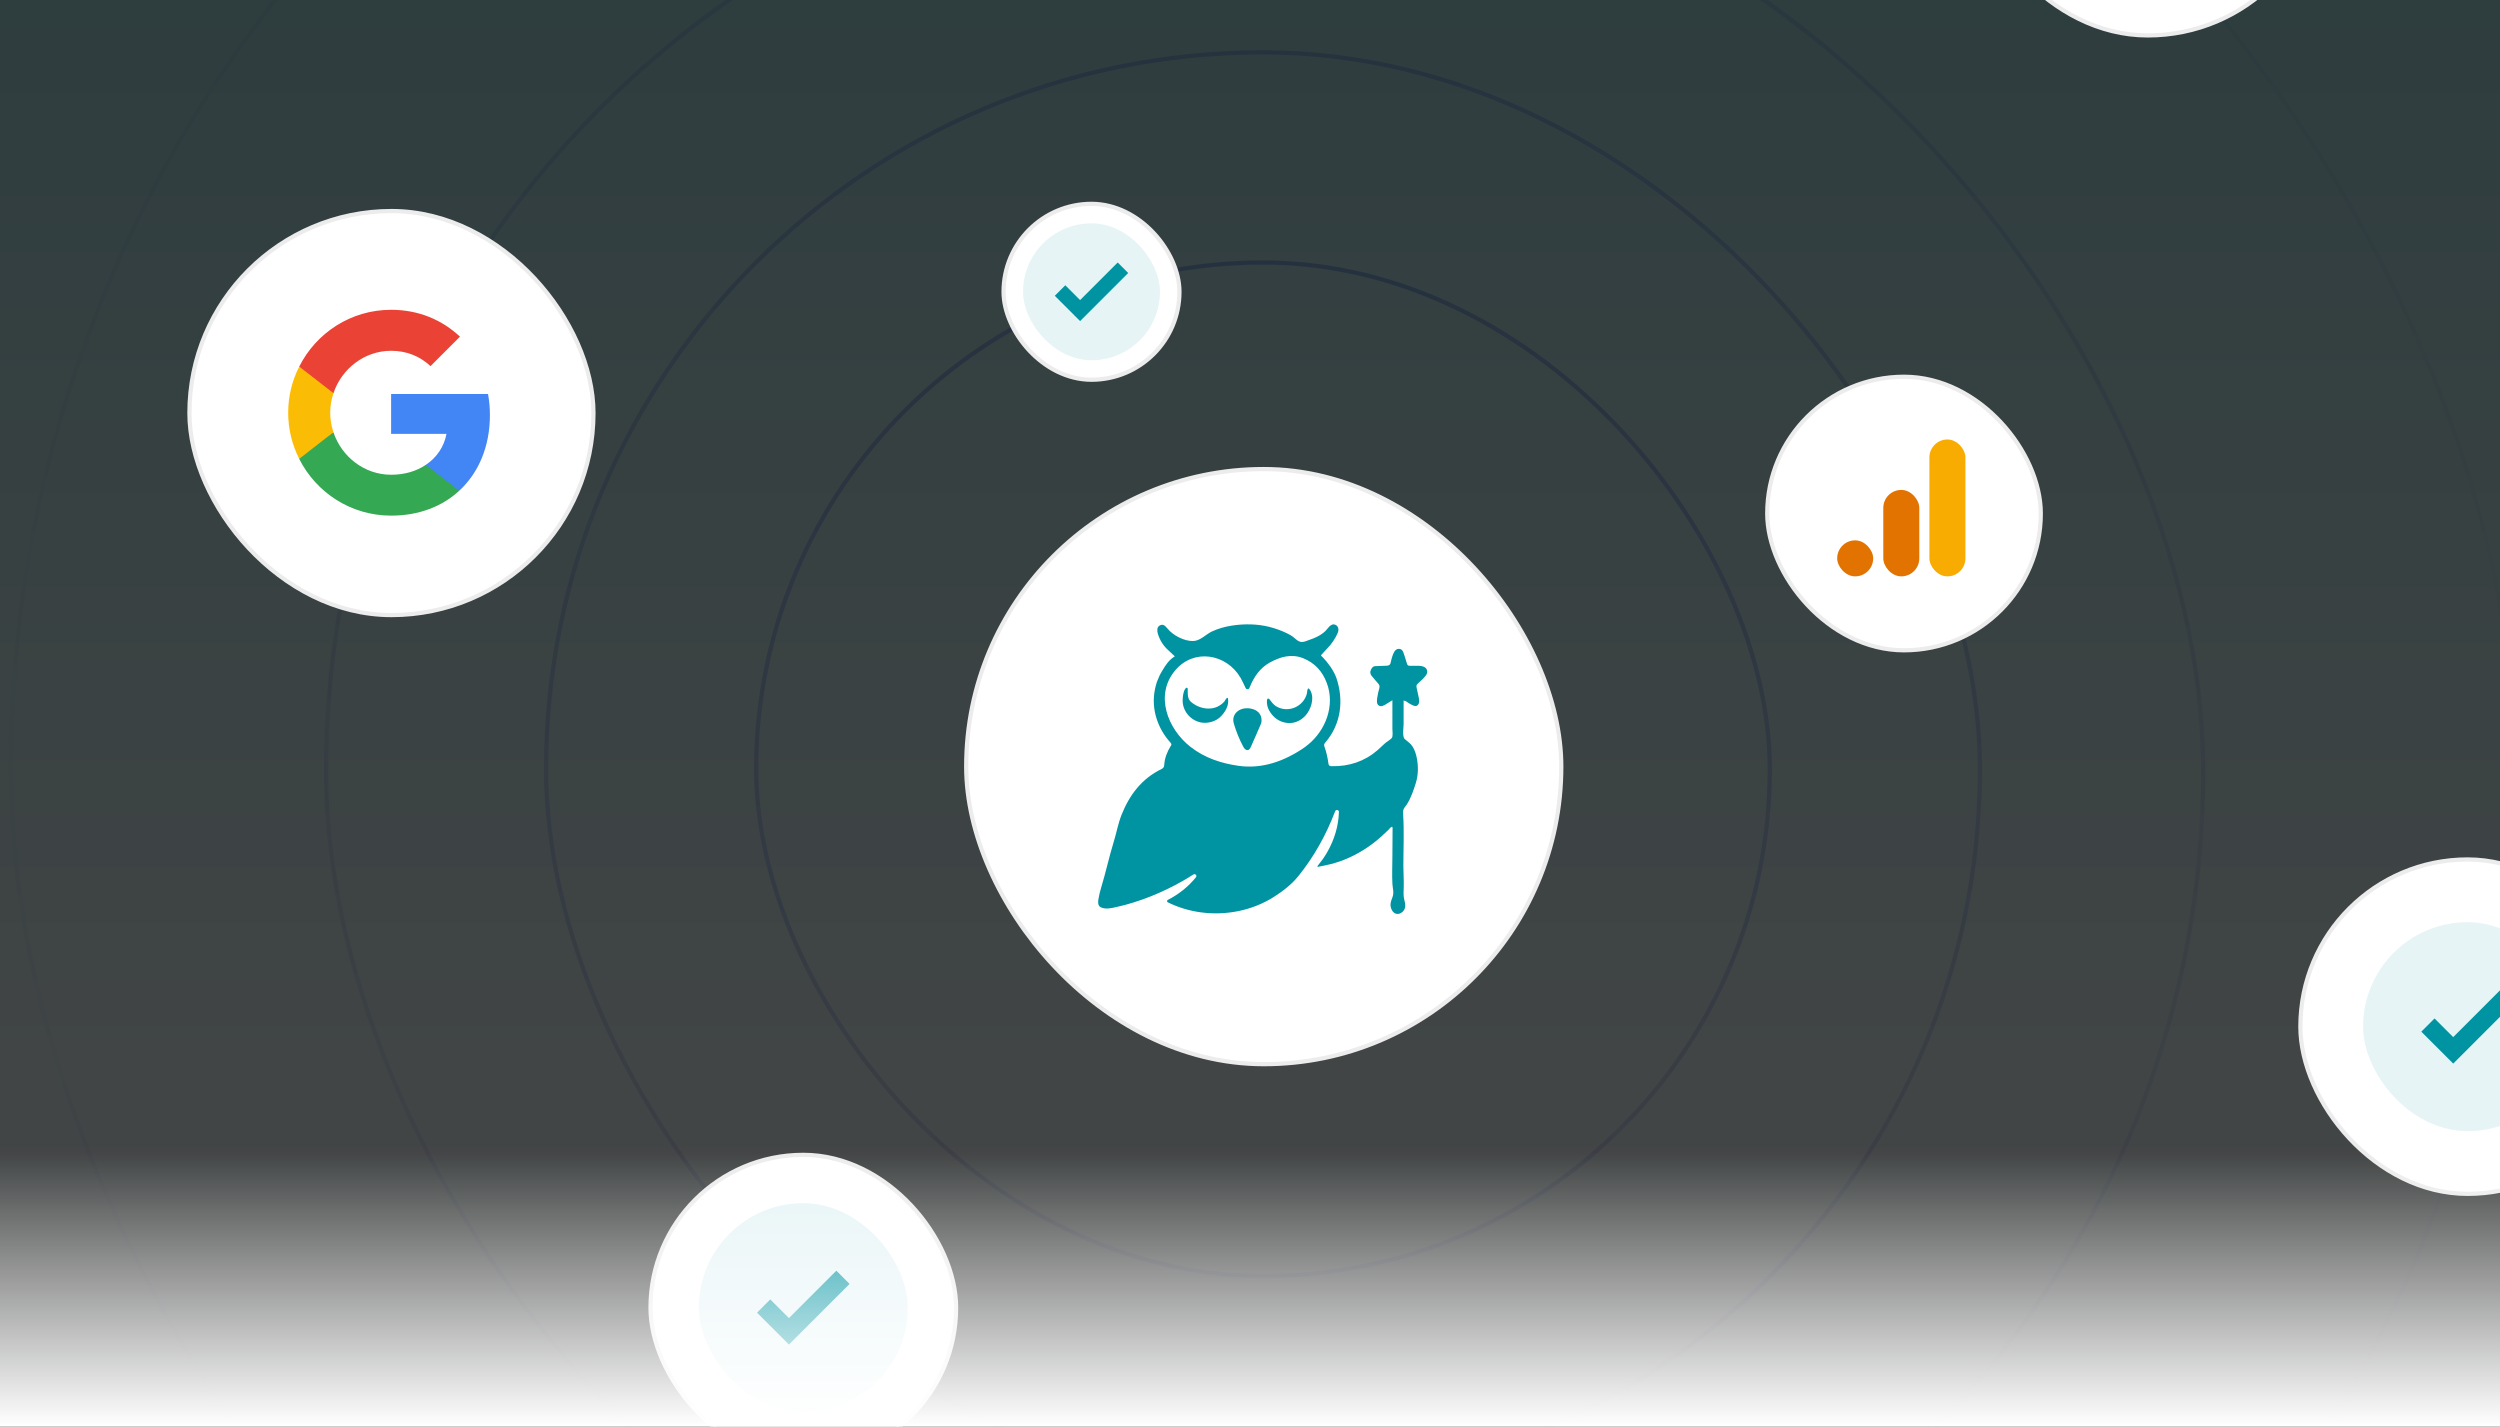
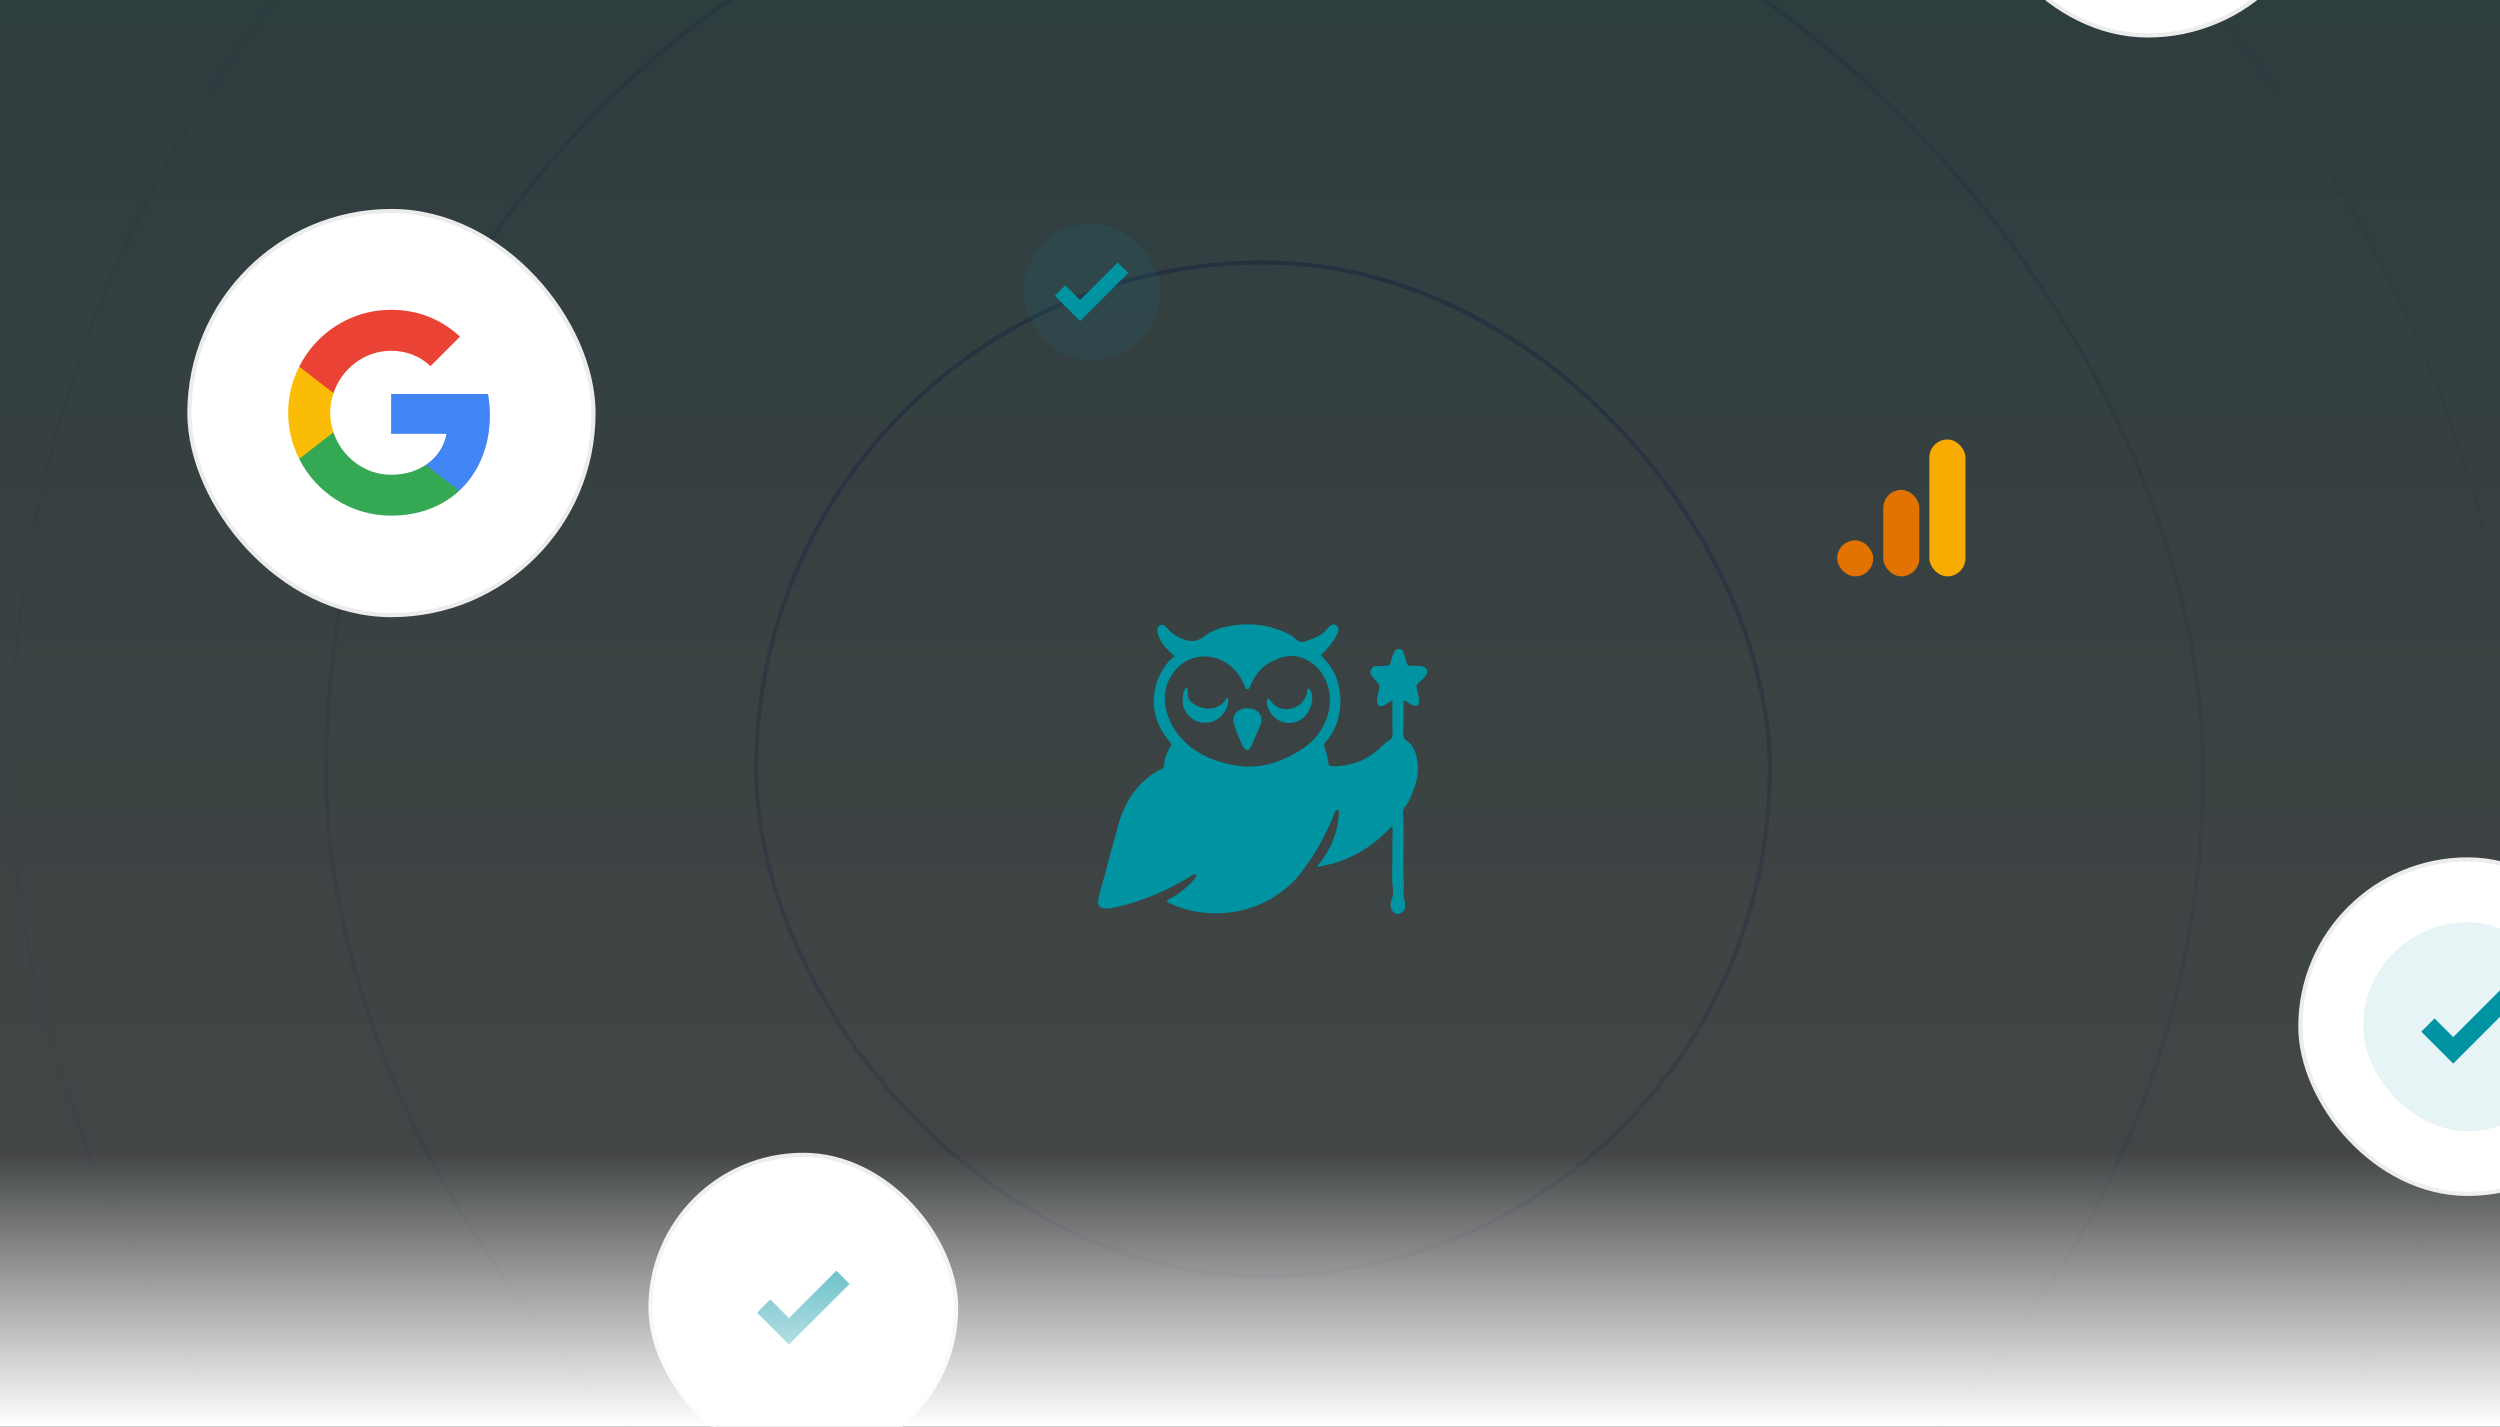
<svg xmlns="http://www.w3.org/2000/svg" width="347" height="198" viewBox="0 0 347 198" fill="none">
  <rect x="0" y="0" width="347" height="198" fill="#333333" stroke="none" />
  <g clip-path="url(#clip0_116_204)">
    <rect width="347" height="198" fill="url(#paint0_linear_116_204)" fill-opacity="0.1" />
    <g clip-path="url(#clip1_116_204)">
      <g opacity="0.5">
        <rect x="104.959" y="36.433" width="140.688" height="140.688" rx="70.344" stroke="url(#paint1_linear_116_204)" stroke-width="0.584" />
-         <rect opacity="0.8" x="75.794" y="7.267" width="199.019" height="199.019" rx="99.51" stroke="url(#paint2_linear_116_204)" stroke-width="0.584" />
        <rect opacity="0.5" x="45.261" y="-23.265" width="260.541" height="260.541" rx="130.271" stroke="url(#paint3_linear_116_204)" stroke-width="0.584" />
        <rect opacity="0.2" x="1.512" y="-67.014" width="347.583" height="347.583" rx="173.791" stroke="url(#paint4_linear_116_204)" stroke-width="0.584" />
      </g>
-       <rect x="134.107" y="65.106" width="82.601" height="82.601" rx="41.301" fill="white" stroke="#ECECEC" stroke-width="0.584" />
      <path d="M196.993 92.409C196.565 92.409 196.138 92.401 195.71 92.409C195.462 92.427 195.351 92.332 195.283 92.11C195.129 91.64 194.958 90.981 194.77 90.52C194.675 90.28 194.522 90.075 194.197 90.058C193.88 90.049 193.684 90.212 193.53 90.46C193.29 90.862 193.128 91.486 193.034 91.948C192.974 92.273 192.786 92.392 192.469 92.401C191.956 92.427 191.426 92.452 190.905 92.461C190.554 92.469 190.417 92.692 190.272 92.991C190.161 93.239 190.178 93.487 190.315 93.718C190.323 93.735 190.34 93.752 190.349 93.769C190.366 93.786 190.383 93.812 190.4 93.829C190.734 94.205 190.939 94.504 191.281 94.863C191.478 95.069 191.512 95.257 191.452 95.513C191.324 95.958 191.221 96.411 191.153 96.881C191.101 97.24 191.059 97.719 191.375 97.924C191.666 98.121 191.965 97.967 192.247 97.822C192.504 97.685 192.906 97.394 193.265 97.189V101.165C193.265 101.481 193.384 102.234 193.153 102.465C192.888 102.738 192.487 102.944 192.196 103.209C191.854 103.516 191.537 103.833 191.195 104.132C189.366 105.705 187.228 106.398 184.808 106.347C184.586 106.338 184.458 106.278 184.406 106.082C184.398 106.056 184.398 106.022 184.389 105.987C184.278 105.167 184.099 104.363 183.816 103.576C183.748 103.345 183.808 103.226 183.953 103.063C186.159 100.498 186.544 97.18 185.475 94.051C185.048 92.965 184.364 92.025 183.543 91.17C183.449 91.076 183.261 91.024 183.457 90.828C183.731 90.554 183.987 90.238 184.261 89.964C184.86 89.34 185.33 88.639 185.672 87.861C185.877 87.373 185.757 86.937 185.407 86.749C184.74 86.407 184.355 87.211 183.962 87.587C183.338 88.186 182.568 88.536 181.756 88.81C181.388 88.938 180.943 89.169 180.542 89.092C180.174 89.023 179.875 88.733 179.601 88.502C179.302 88.245 178.985 88.074 178.618 87.895C177.84 87.519 177.01 87.219 176.164 87.005C174.488 86.595 172.744 86.569 171.034 86.826C170.05 86.971 169.084 87.236 168.186 87.664C167.365 88.057 166.604 88.929 165.664 88.972C164.424 89.032 162.825 88.203 162.064 87.262C161.953 87.134 161.842 87.005 161.714 86.894C161.534 86.732 161.312 86.663 161.081 86.766C160.841 86.869 160.67 87.04 160.645 87.305C160.619 87.553 160.645 87.784 160.722 88.014C160.816 88.322 160.944 88.613 161.089 88.887C161.312 89.314 161.594 89.707 161.953 90.058C162.312 90.4 162.671 90.734 163.065 91.101C162.244 91.588 161.773 92.332 161.329 93.085C161.012 93.589 160.773 94.12 160.576 94.658C160.465 94.992 160.38 95.325 160.311 95.659C160.029 97.027 160.106 98.437 160.551 99.797C160.927 100.96 161.56 102.08 162.466 103.08C162.646 103.277 162.611 103.38 162.483 103.568C161.987 104.371 161.654 105.235 161.594 106.193C161.568 106.475 161.474 106.612 161.235 106.731C158.464 108.082 156.771 110.34 155.677 113.084C155.198 114.281 154.984 115.547 154.608 116.77C154.6 116.812 154.582 116.847 154.574 116.881C153.933 118.976 153.479 121.113 152.838 123.208C152.667 123.747 152.547 124.32 152.453 124.867C152.394 125.26 152.385 125.739 152.804 125.936C153.471 126.261 154.326 126.038 155.01 125.884C155.797 125.713 156.575 125.5 157.344 125.26C159.012 124.739 160.636 124.089 162.201 123.311C163.381 122.729 164.544 122.097 165.638 121.378C165.775 121.293 165.937 121.336 166.023 121.455C166.074 121.549 166.066 121.669 166.006 121.754C164.954 123.063 163.612 124.132 162.09 124.91C161.953 124.978 161.953 125.175 162.09 125.243C163.501 125.936 165.048 126.414 166.69 126.637C170.153 127.099 173.761 126.397 176.72 124.55C177.976 123.764 179.285 122.763 180.208 121.609C182.414 118.873 184.073 115.872 185.321 112.597C185.373 112.46 185.535 112.383 185.68 112.452C185.792 112.494 185.843 112.588 185.843 112.7C185.817 113.674 185.655 114.641 185.381 115.573C185.108 116.513 184.714 117.411 184.227 118.266C184.03 118.608 183.816 118.95 183.586 119.275C183.355 119.6 183.09 119.89 182.867 120.215C182.816 120.292 182.884 120.327 182.961 120.309C183.996 120.121 185.005 119.899 186.005 119.548C187.827 118.899 189.528 117.924 191.024 116.71C191.255 116.522 191.486 116.325 191.708 116.128C192.042 115.829 192.367 115.521 192.683 115.213C192.777 115.119 193.299 114.435 193.29 114.94C193.29 116.214 193.273 117.505 193.265 118.787C193.265 120.079 193.196 121.378 193.265 122.669C193.299 123.328 193.521 123.858 193.282 124.508C193.042 125.149 192.854 125.619 193.171 126.278C193.487 126.927 194.145 127.047 194.675 126.56C195.18 126.09 195.086 125.517 194.923 124.918C194.761 124.303 194.821 123.755 194.838 123.131C194.872 122.173 194.787 121.207 194.787 120.25C194.787 117.838 194.915 115.384 194.752 112.982C194.735 112.725 194.744 112.46 194.855 112.238C194.958 112.033 195.129 111.879 195.248 111.691C195.83 110.776 196.197 109.715 196.514 108.689C196.864 107.561 196.881 106.364 196.651 105.209C196.548 104.688 196.386 104.166 196.112 103.696C195.813 103.191 195.411 102.961 194.992 102.593C194.599 102.251 194.821 100.977 194.821 100.524V97.24C195.171 97.266 195.351 97.505 195.582 97.625C195.898 97.796 196.403 98.164 196.736 97.907C197.07 97.659 197.001 97.129 196.899 96.71C196.787 96.291 196.736 95.847 196.625 95.436C196.548 95.145 196.651 95 196.856 94.821C197.249 94.487 197.625 94.137 197.933 93.718C198.19 93.376 198.147 92.871 197.788 92.64C197.548 92.486 197.283 92.435 196.993 92.418V92.409ZM181.491 103.405C181.345 103.516 181.209 103.645 181.055 103.747C178.344 105.62 175.215 106.774 171.897 106.295C169.52 105.953 167.22 105.218 165.228 103.653C162.073 101.182 160.226 96.471 163.116 93.051C165.698 89.972 170.213 90.725 172.179 94.06C172.419 94.47 172.607 94.915 172.821 95.351C172.889 95.487 172.915 95.667 173.163 95.667C173.385 95.659 173.419 95.496 173.479 95.342C174.06 93.94 174.873 92.726 176.241 91.965C177.711 91.161 179.233 90.708 180.892 91.366C182.517 92.025 183.577 93.213 184.167 94.829C185.33 97.907 184.005 101.404 181.499 103.405H181.491Z" fill="#0094A2" />
      <path d="M170.367 96.864C170.23 96.813 170.016 97.283 169.931 97.386C169.768 97.565 169.58 97.736 169.375 97.865C168.981 98.138 168.52 98.292 168.041 98.335C167.049 98.429 166.049 98.053 165.313 97.428C164.997 97.155 164.894 96.787 164.869 96.402C164.86 96.197 164.86 96.009 164.852 95.812C164.852 95.727 164.877 95.573 164.826 95.505C164.74 95.385 164.612 95.487 164.535 95.582C164.253 95.949 164.193 96.539 164.159 96.984C164.159 97.052 164.15 97.129 164.15 97.215C164.133 98.874 165.553 100.336 167.237 100.327C168.101 100.319 168.939 100.002 169.52 99.369C170.102 98.745 170.563 97.942 170.461 97.078C170.452 96.933 170.418 96.864 170.384 96.847L170.367 96.864Z" fill="#0094A2" />
      <path d="M181.61 95.547C181.61 95.547 181.576 95.556 181.559 95.564C181.542 95.582 181.525 95.607 181.516 95.633C181.422 95.847 181.448 96.078 181.388 96.3C181.268 96.736 181.046 97.146 180.738 97.48C180.182 98.087 179.387 98.437 178.575 98.437C178.036 98.437 177.523 98.292 177.079 98.001C176.72 97.762 176.489 97.428 176.241 97.112C176.198 97.061 176.164 97.001 176.095 96.975C175.933 96.907 175.873 97.069 175.856 97.189C175.77 98.027 176.147 98.762 176.711 99.369C177.301 100.011 178.139 100.37 179.011 100.361C180.191 100.353 181.209 99.575 181.713 98.566C181.987 98.035 182.158 97.42 182.141 96.821C182.123 96.419 182.012 95.966 181.747 95.65C181.713 95.607 181.662 95.564 181.61 95.564V95.547Z" fill="#0094A2" />
      <path d="M173.513 98.335C172.051 98.104 170.862 99.113 171.256 100.43C171.572 101.516 172 102.559 172.521 103.559C172.649 103.816 172.838 104.107 173.128 104.115C173.453 104.115 173.573 103.765 173.684 103.517C174.146 102.508 174.573 101.49 175.018 100.473C175.095 100.302 175.103 100.131 175.103 99.951C175.095 99.105 174.531 98.489 173.505 98.335H173.513Z" fill="#0094A2" />
      <rect x="273.568" y="-44.153" width="49.071" height="49.071" rx="24.535" fill="white" stroke="#ECECEC" stroke-width="0.584" />
      <rect x="90.292" y="160.292" width="42.416" height="42.416" rx="21.208" fill="white" stroke="#ECECEC" stroke-width="0.584" />
      <rect x="26.292" y="29.292" width="56.081" height="56.081" rx="28.04" fill="white" stroke="#ECECEC" stroke-width="0.584" />
      <rect x="319.292" y="119.292" width="46.416" height="46.416" rx="23.208" fill="white" stroke="#ECECEC" stroke-width="0.584" />
-       <rect x="245.292" y="52.292" width="37.971" height="37.971" rx="18.986" fill="white" stroke="#ECECEC" stroke-width="0.584" />
-       <rect x="139.292" y="28.292" width="24.416" height="24.416" rx="12.208" fill="white" stroke="#ECECEC" stroke-width="0.584" />
      <rect x="142" y="31" width="19" height="19" rx="9.5" fill="#0094A2" fill-opacity="0.1" />
      <path d="M156.211 37.891L149.918 44.184L146.788 41.054L147.864 39.979L149.918 42.033L155.136 36.816L156.211 37.891Z" fill="#0094A2" stroke="#0094A2" stroke-width="0.541" />
      <rect x="328" y="128" width="29" height="29" rx="14.5" fill="#0094A2" fill-opacity="0.1" />
      <path d="M348.44 139.21L340.506 147.145L336.559 143.198L337.915 141.843L340.506 144.434L347.085 137.855L348.44 139.21Z" fill="#0094A2" stroke="#0094A2" stroke-width="0.682" />
-       <rect x="97" y="167" width="29" height="29" rx="14.5" fill="#0094A2" fill-opacity="0.1" />
      <path d="M117.44 178.21L109.506 186.145L105.559 182.198L106.915 180.843L109.506 183.434L116.085 176.855L117.44 178.21Z" fill="#0094A2" stroke="#0094A2" stroke-width="0.682" />
      <path d="M68 57.611C68 56.598 67.909 55.623 67.74 54.688H54.286V60.221H61.974C61.636 62 60.623 63.507 59.104 64.52V68.117H63.74C66.442 65.624 68 61.961 68 57.611Z" fill="#4285F4" />
      <path d="M54.286 71.571C58.143 71.571 61.377 70.299 63.74 68.117L59.104 64.519C57.831 65.377 56.208 65.896 54.286 65.896C50.571 65.896 47.416 63.39 46.286 60.013H41.532V63.701C43.883 68.364 48.701 71.571 54.286 71.571Z" fill="#34A853" />
      <path d="M46.286 60C46 59.143 45.831 58.234 45.831 57.286C45.831 56.338 46 55.429 46.286 54.572V50.883H41.532C40.558 52.805 40 54.974 40 57.286C40 59.598 40.558 61.766 41.532 63.688L45.234 60.805L46.286 60Z" fill="#FBBC05" />
      <path d="M54.286 48.688C56.39 48.688 58.26 49.416 59.753 50.818L63.844 46.727C61.364 44.416 58.143 43 54.286 43C48.701 43 43.883 46.208 41.532 50.883L46.286 54.571C47.416 51.195 50.571 48.688 54.286 48.688Z" fill="#EA4335" />
      <rect x="255" y="75" width="5" height="5" rx="2.5" fill="#E37300" />
      <rect x="261.4" y="68" width="5" height="12" rx="2.5" fill="#E37300" />
      <rect x="267.8" y="61" width="5" height="19" rx="2.5" fill="#F8AB00" />
    </g>
    <rect y="160" width="347" height="38" fill="url(#paint5_linear_116_204)" />
  </g>
  <defs>
    <linearGradient id="paint0_linear_116_204" x1="173.5" y1="0" x2="173.5" y2="198" gradientUnits="userSpaceOnUse">
      <stop stop-color="#0094A2" />
      <stop offset="1" stop-color="white" />
    </linearGradient>
    <linearGradient id="paint1_linear_116_204" x1="175.303" y1="36.141" x2="175.303" y2="177.413" gradientUnits="userSpaceOnUse">
      <stop stop-color="#00083C" stop-opacity="0.5" />
      <stop offset="1" stop-color="#00083C" stop-opacity="0.2" />
    </linearGradient>
    <linearGradient id="paint2_linear_116_204" x1="175.304" y1="6.975" x2="175.304" y2="206.578" gradientUnits="userSpaceOnUse">
      <stop stop-color="#00083C" stop-opacity="0.5" />
      <stop offset="1" stop-color="#00083C" stop-opacity="0.2" />
    </linearGradient>
    <linearGradient id="paint3_linear_116_204" x1="175.532" y1="-23.558" x2="175.532" y2="237.568" gradientUnits="userSpaceOnUse">
      <stop stop-color="#00083C" stop-opacity="0.5" />
      <stop offset="1" stop-color="#00083C" stop-opacity="0.2" />
    </linearGradient>
    <linearGradient id="paint4_linear_116_204" x1="175.304" y1="-67.306" x2="175.304" y2="280.86" gradientUnits="userSpaceOnUse">
      <stop stop-color="#00083C" stop-opacity="0.5" />
      <stop offset="1" stop-color="#00083C" stop-opacity="0.2" />
    </linearGradient>
    <linearGradient id="paint5_linear_116_204" x1="173.5" y1="160" x2="173.5" y2="198" gradientUnits="userSpaceOnUse">
      <stop stop-color="white" stop-opacity="0" />
      <stop offset="1" stop-color="white" />
    </linearGradient>
    <clipPath id="clip0_116_204">
      <rect width="347" height="198" fill="white" />
    </clipPath>
    <clipPath id="clip1_116_204">
      <rect width="443" height="284" fill="white" transform="translate(-94 -86)" />
    </clipPath>
  </defs>
</svg>